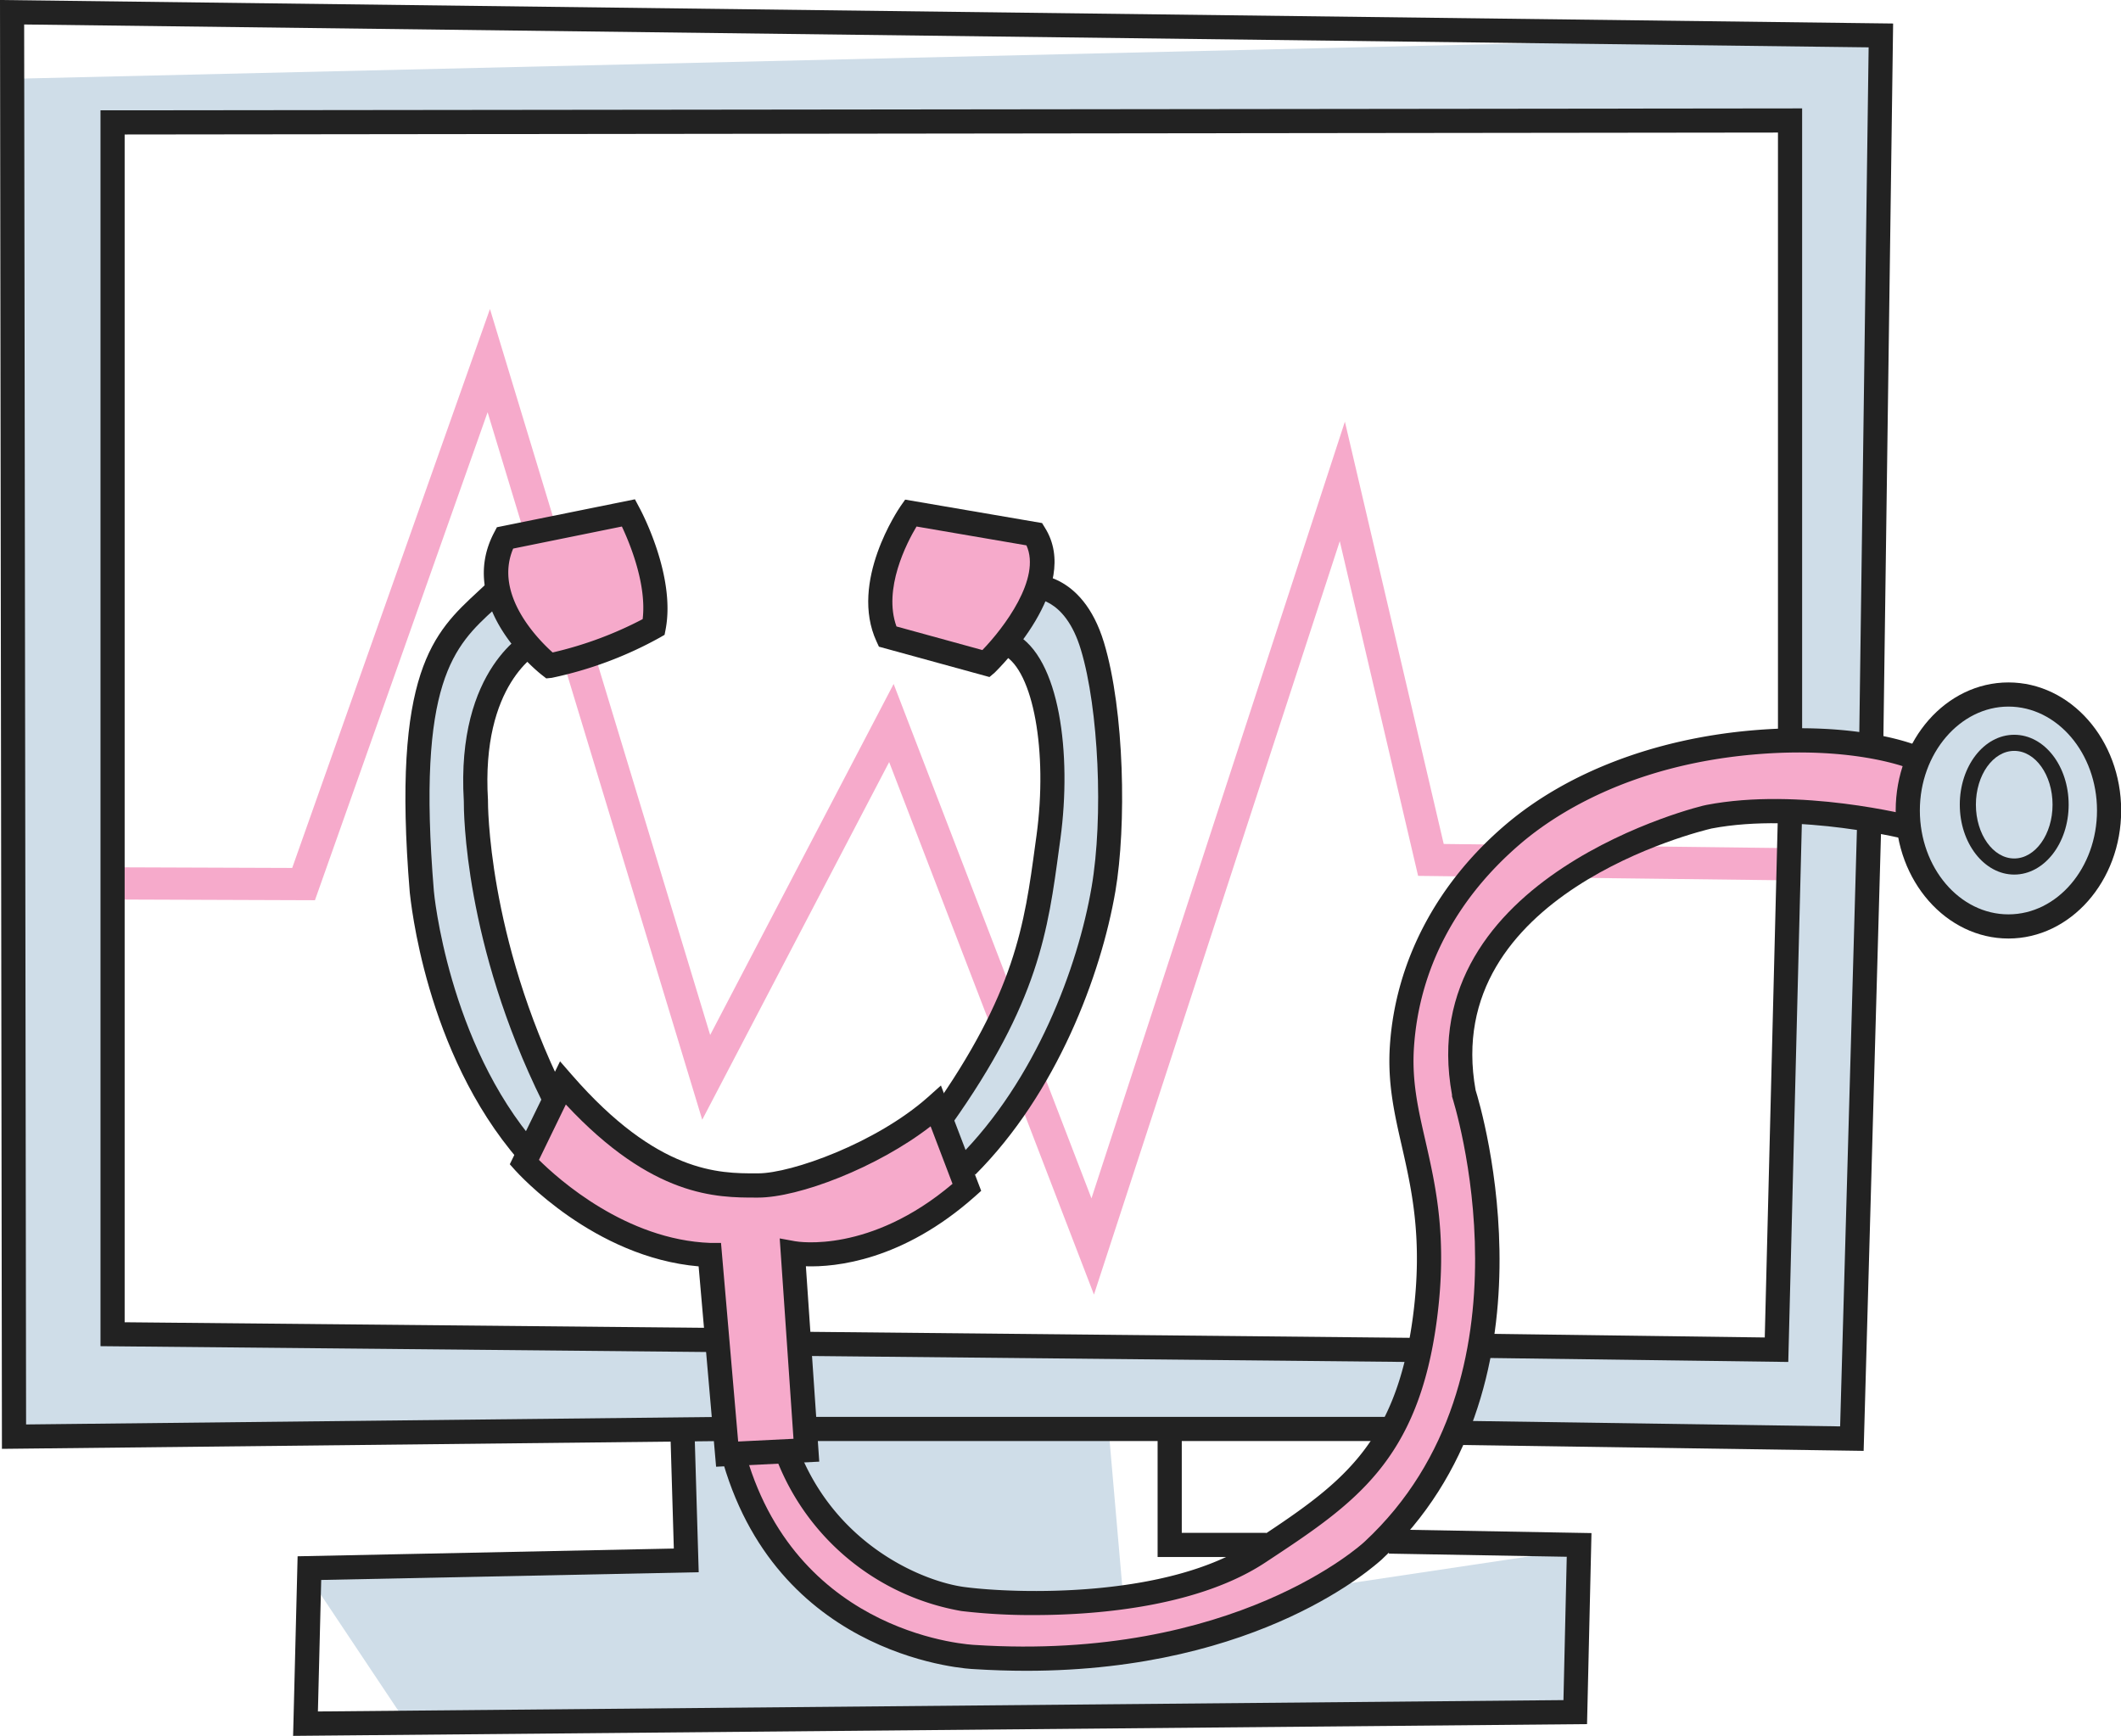
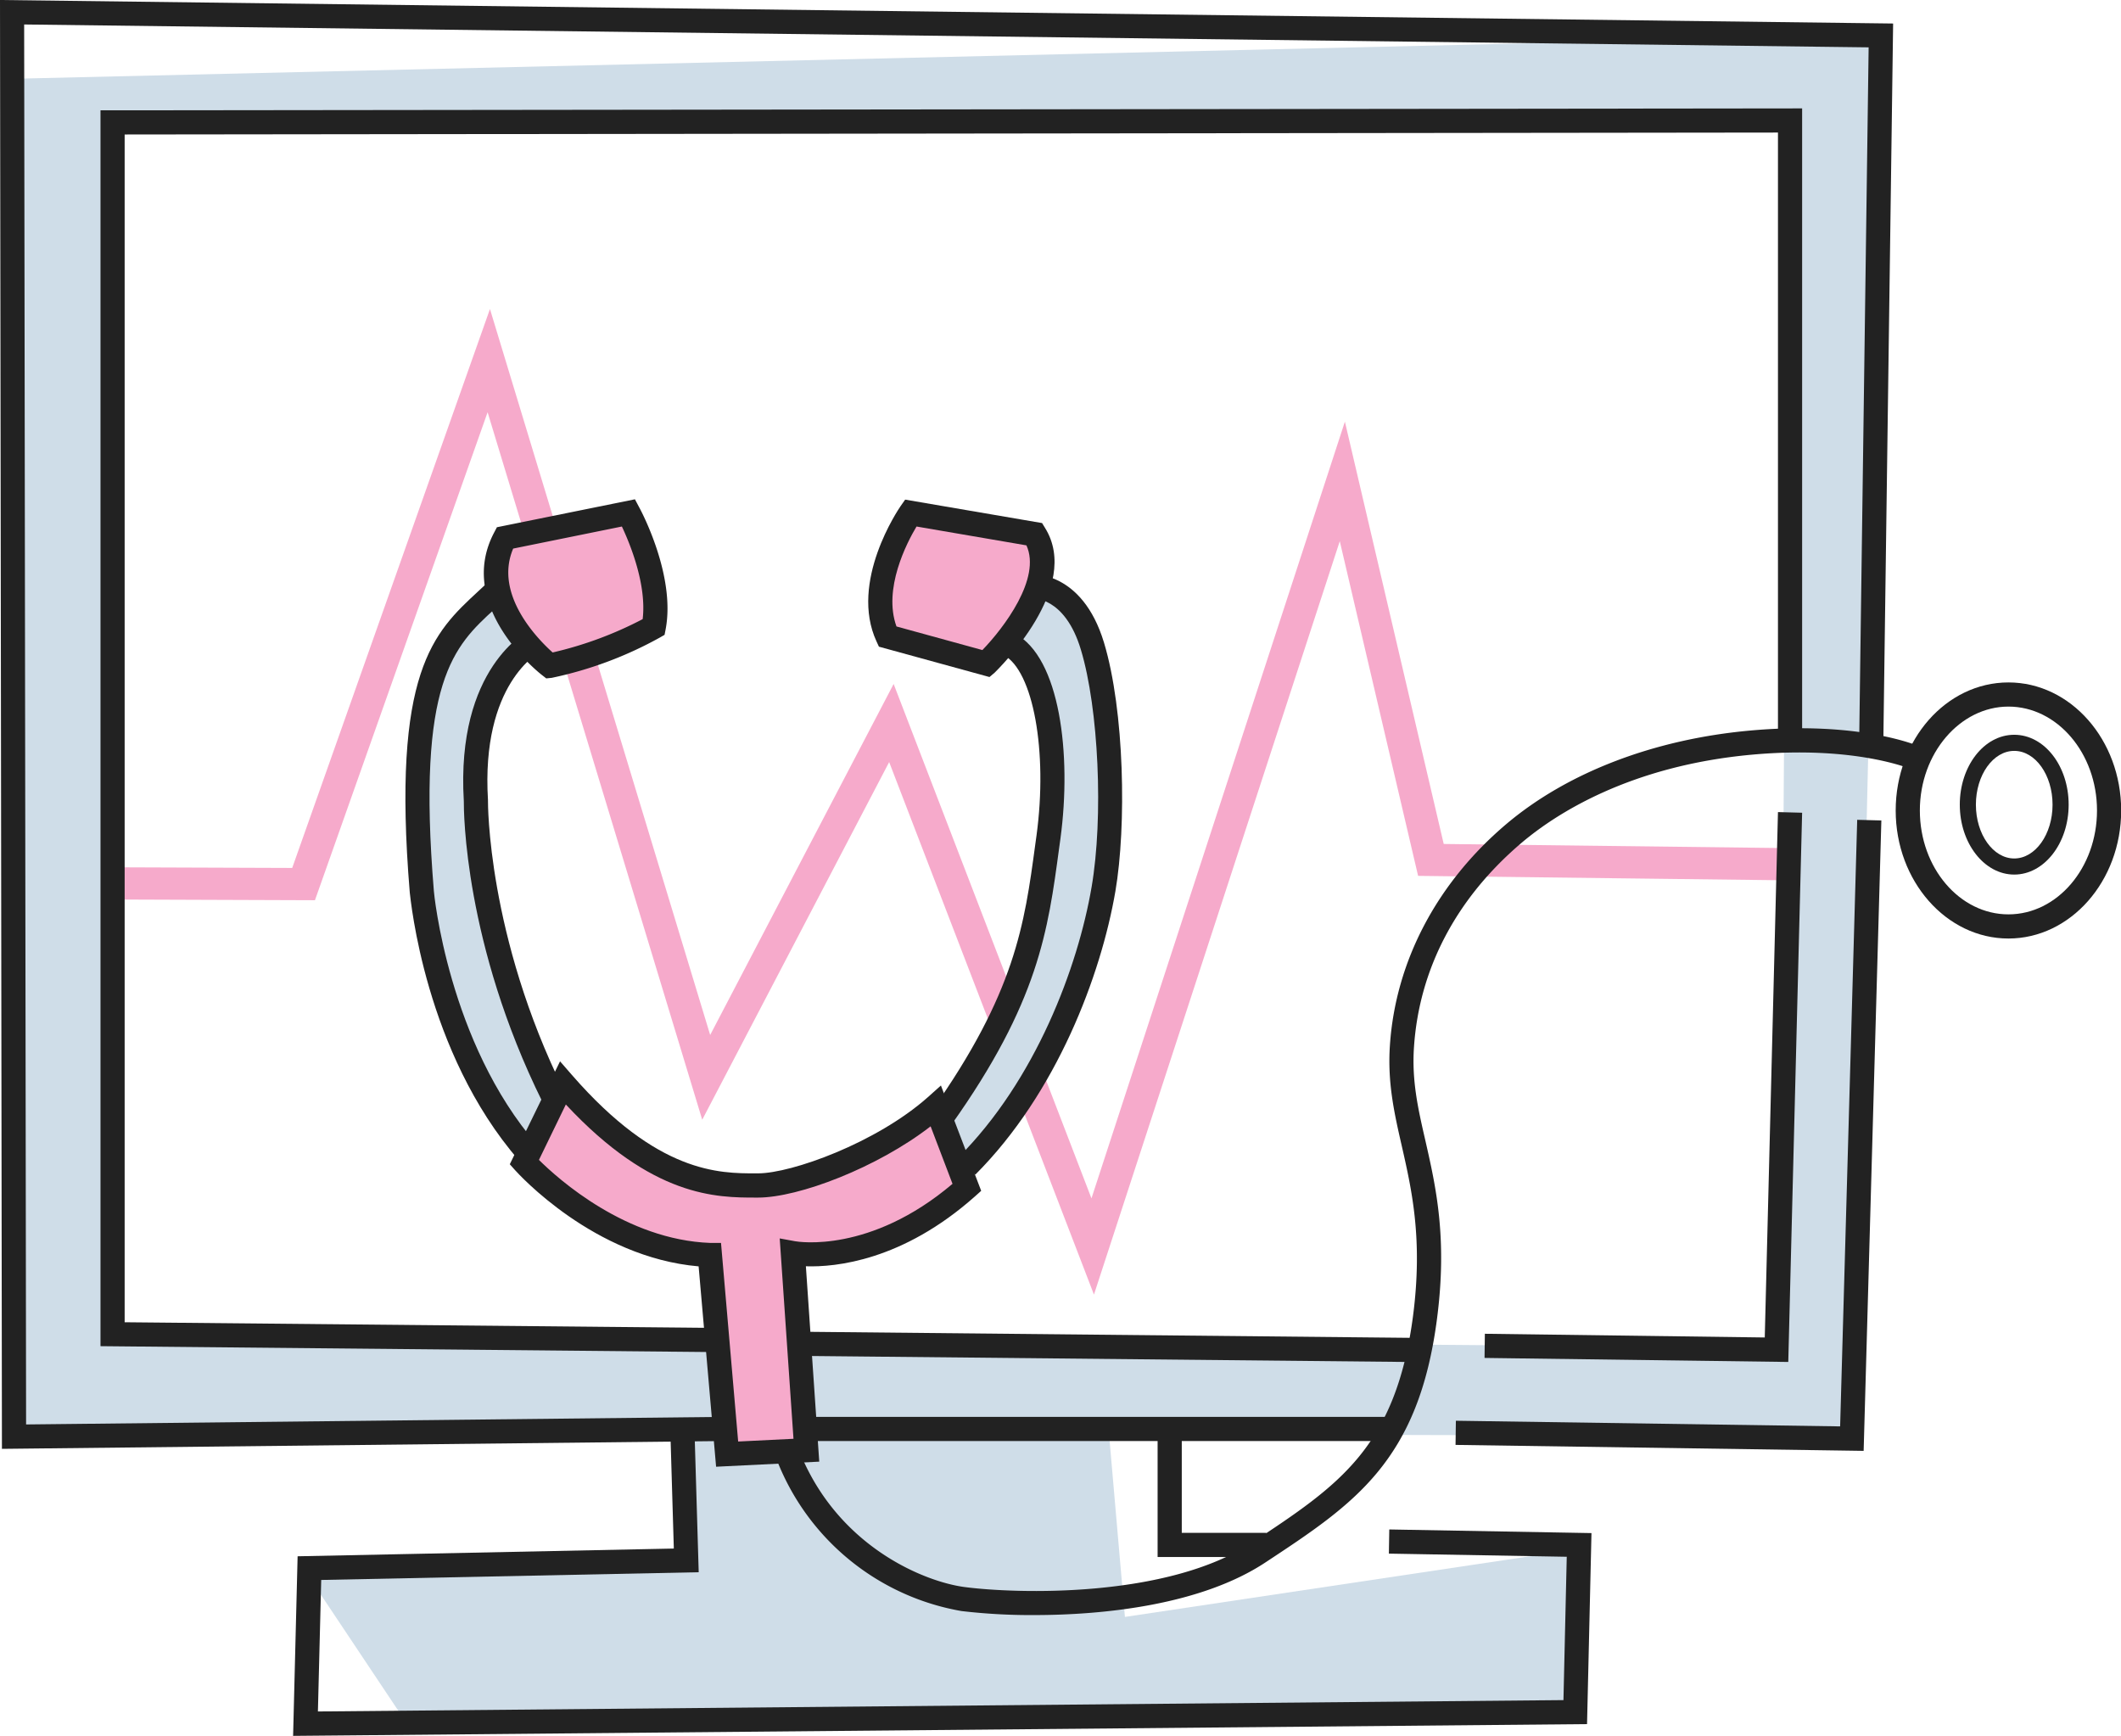
<svg xmlns="http://www.w3.org/2000/svg" viewBox="0 0 263.4 215.55">
  <defs>
    <style>.cls-1{fill:none;stroke:#f6aacb;stroke-miterlimit:10;stroke-width:4px;}.cls-2{fill:#cfdde8;}.cls-3{fill:#f6aacb;}.cls-4{fill:#222;}</style>
  </defs>
  <title>web-development-03</title>
  <g id="Layer_1" data-name="Layer 1">
    <polyline class="cls-1" points="15.38 109.7 37.7 109.78 60.7 44.78 87.7 133.78 110.7 89.78 135.7 154.78 166.7 59.78 177.7 106.78 220.82 107.3" />
    <polygon class="cls-2" points="1.7 9.78 2.06 178.34 89.06 177.34 89.06 166.34 14.06 165.34 14.06 15.35 222.06 15.35 221.06 167.34 99.06 166.34 100.26 177.99 230.06 178.34 234.06 4.34 1.7 9.78" />
    <polygon class="cls-2" points="85.06 178.34 85.06 194.34 38.06 195.34 49.7 212.78 195.06 212.34 196.06 192.34 139.7 200.78 137.7 177.78 85.06 178.34" />
-     <path class="cls-3" d="M238.06,94.34c-18-6-34,1-34,1-20,6-26,20-26,20-8,15-3,25-3,25,4,17,2,24,2,24-3,16-10,21-10,21-15,13-23,12-23,12-24,4-30,0-30,0-12-5-17-17-17-17h-6c5,16,11,18,11,18,17,12,36,7,36,7,23-4,30-10,30-10,14-11,14-23,14-23,5-18,2-29,2-29-5-15-1-22-1-22,7-13,21-18,21-18a48.38,48.38,0,0,1,33-1Z" />
    <path class="cls-3" d="M70.06,135.34l-5,9c10,13,23,12,23,12l3,24,10-1-2-24a38.62,38.62,0,0,0,21-8l-4-10c-15,11-24,10-24,10C79.06,146.34,70.06,135.34,70.06,135.34Z" />
    <path class="cls-3" d="M62.06,66.34c-2,6,5,16,5,16l14-5c1-9-3-13-3-13Z" />
    <path class="cls-3" d="M113.06,63.34c-6,6-3,15-3,15l12,4c8-5,7-16,7-16Z" />
    <path class="cls-2" d="M65.1,79.94c-10,10.4-5,28.4-5,28.4a92.53,92.53,0,0,0,9,28l-4,6c-13-20-13-35-13-35-2-25,9-33,9-33Z" />
    <path class="cls-2" d="M126.06,80.34l4-8c8,6,8,20,8,20,0,21-4,30-4,30a54,54,0,0,1-14,23l-3.12-6.84c14.12-19.16,14.12-34.16,14.12-34.16C132.06,87.34,126.06,80.34,126.06,80.34Z" />
-     <path class="cls-2" d="M243.06,88.34c-7,5-5.88,11.28-5.88,11.28-.12,14.72,11.88,15.72,11.88,15.72,12,0,14-15,14-15-5-16-13-15-13-15A66.59,66.59,0,0,0,243.06,88.34Z" />
    <path class="cls-4" d="M88.93,182.13l-2.17-24.88c-13-1.12-22.37-11.48-22.78-11.93l-.67-.75,6.24-12.78,1.48,1.7c10.64,12.22,18.3,12.22,22.85,12.21h.26c4.16,0,14.69-3.78,21.09-9.46l1.62-1.45,5,13.08-.77.69c-9,8-17.33,8.8-21,8.68l1.66,24.26Zm-22-38.1c2.4,2.38,10.81,9.93,21.29,10.31l1.32,0L91.67,179l6.87-.34-1.71-24.88,1.91.35c.38.07,9.33,1.54,19.55-7.13l-2.72-7.14c-6.65,5.15-16.4,8.85-21.43,8.85h-.25c-4.87,0-12.85,0-23.62-11.56Z" />
-     <path class="cls-4" d="M127.45,207.47q-3.15,0-6.52-.21c-.19,0-23.92-1-31.11-25.56l2.88-.84c6.58,22.45,28.15,23.39,28.37,23.4,32.28,2.08,48.2-12.64,48.36-12.79,22.06-20.45,11-55,10.89-55.32l0-.2c-5-27.25,31.25-36,31.61-36,11.54-2.22,25.34,1.3,25.92,1.45l-.75,2.9c-.14,0-13.74-3.49-24.55-1.42-1.32.31-33.69,8.12-29.3,32.49.7,2.22,11.12,37.17-11.72,58.34C170.87,194.25,156.66,207.47,127.45,207.47Z" />
    <path class="cls-4" d="M128.4,200.55a74.08,74.08,0,0,1-9-.5,30.15,30.15,0,0,1-22.8-18.44l2.78-1.14c4.8,11.65,15.45,15.95,20.41,16.6,6.34.83,25.12,1.45,35.7-5.52,10.75-7.1,17.86-11.79,20-28.22,1.22-9.49-.17-15.59-1.4-21-.93-4.06-1.8-7.89-1.48-12.54.7-10.42,5.84-20.16,14.44-27.45,7.6-6.43,18.38-10.56,30.36-11.63,13.67-1.22,20.85,1.92,21.15,2.05l-1.23,2.74c-.06,0-6.85-2.94-19.65-1.8-15.34,1.37-24.56,7.44-28.69,10.93-8.1,6.86-12.73,15.62-13.39,25.36-.29,4.21.5,7.67,1.42,11.67,1.28,5.63,2.74,12,1.45,22-2.29,17.8-10.26,23.06-21.3,30.34C149.21,199.27,137.2,200.55,128.4,200.55Z" />
    <path class="cls-4" d="M118.11,139.72,115.66,138c10.42-14.72,11.57-23.23,12.9-33.09l.16-1.16c1.42-10.43-.41-20.48-4.08-22.41l1.4-2.66c5.59,2.94,7.07,15,5.65,25.47l-.16,1.16C130.15,115.55,129,124.4,118.11,139.72Z" />
    <path class="cls-4" d="M121.12,145.86,119,143.74c9.62-9.62,14.86-23.65,16.56-33.58,1.49-8.68.88-22.18-1.33-29.49-2-6.67-6.07-6.38-6.11-6.38l-.27-3c.26,0,6.53-.48,9.25,8.5,2.56,8.47,2.8,22.8,1.42,30.87C136.74,121.05,131.24,135.74,121.12,145.86Z" />
    <path class="cls-4" d="M67.36,136.82c-9.7-19.62-9.77-36.06-9.76-37.34-1-16.61,7.91-21.13,8.29-21.31l1.31,2.7c-.3.15-7.48,4-6.6,18.48v.11c0,.16-.1,16.71,9.45,36Z" />
    <path class="cls-4" d="M64.45,144.1C52.75,130.63,51,111.65,50.89,110.85c-2.28-27.52,3-32.33,8.49-37.42L60.7,72.2l2.08,2.16c-.46.44-.91.86-1.37,1.28-5,4.58-9.69,8.91-7.53,35,0,.17,1.78,18.81,12.83,31.53Z" />
    <path class="cls-4" d="M67.84,84.24l-.54-.42c-.44-.34-10.78-8.56-5.92-17.72l.33-.63L78.85,62l.53,1c.19.34,4.56,8.47,3.28,15.16l-.13.67-.59.34a47.86,47.86,0,0,1-13.42,5ZM63.73,68.12c-2.44,5.73,3.14,11.32,4.9,12.9a46.48,46.48,0,0,0,11.18-4.14c.52-4.3-1.59-9.4-2.58-11.5Z" />
    <path class="cls-4" d="M122.88,84.07,109.15,80.3l-.29-.63c-3.44-7.42,2.74-16.47,3-16.85l.55-.78,17,2.91.35.57c4.68,7.43-5.79,17.54-6.23,18Zm-11.55-6.28L122,80.72c2.65-2.74,7.34-8.9,5.47-13l-13.65-2.34C112.61,67.4,109.64,73.12,111.33,77.79Z" />
    <path class="cls-4" d="M249.42,116.54c-7.71,0-14-7.13-14-15.9s6.27-15.9,14-15.9,14,7.13,14,15.9S257.13,116.54,249.42,116.54Zm0-28.8c-6,0-11,5.79-11,12.9s4.93,12.9,11,12.9,11-5.79,11-12.9S255.48,87.74,249.42,87.74Z" />
    <path class="cls-4" d="M250.14,108.6c-3.73,0-6.76-3.9-6.76-8.68s3-8.68,6.76-8.68,6.76,3.89,6.76,8.68S253.87,108.6,250.14,108.6Zm0-15.36c-2.62,0-4.76,3-4.76,6.68s2.14,6.68,4.76,6.68,4.76-3,4.76-6.68S252.77,93.24,250.14,93.24Z" />
    <rect class="cls-4" x="136.32" y="128.48" width="3" height="76.32" transform="matrix(0.01, -1, 1, 0.01, -29.68, 303.41)" />
    <polygon class="cls-4" points="222.08 169.12 184.36 168.62 184.4 165.62 219.16 166.08 220.8 100.84 223.8 100.92 222.08 169.12" />
    <polygon class="cls-4" points="89.33 167.9 12.48 167.16 12.48 13.7 223.8 13.46 223.8 91.52 220.8 91.52 220.8 16.46 15.48 16.7 15.48 164.19 89.36 164.9 89.33 167.9" />
    <rect class="cls-4" x="100.62" y="175.94" width="72.48" height="3" />
    <polygon class="cls-4" points="231.44 180.16 180.76 179.42 180.8 176.42 228.52 177.12 230.64 101.8 233.64 101.88 231.44 180.16" />
    <polygon class="cls-4" points="0.24 179.91 0 0 235.1 2.92 233.88 92.5 230.88 92.46 232.06 5.88 3 3.04 3.24 176.88 89.81 175.94 89.84 178.94 0.24 179.91" />
    <polygon class="cls-4" points="157.26 193.34 143.76 193.34 143.76 177.92 146.76 177.92 146.76 190.34 157.26 190.34 157.26 193.34" />
    <polygon class="cls-4" points="36.4 215.55 36.96 193.25 83.68 192.29 83.24 177.48 86.24 177.4 86.77 195.23 39.89 196.19 39.48 212.52 194.16 211.11 194.57 193.31 172.48 192.92 172.53 189.92 197.64 190.37 197.09 214.09 36.4 215.55" />
  </g>
</svg>